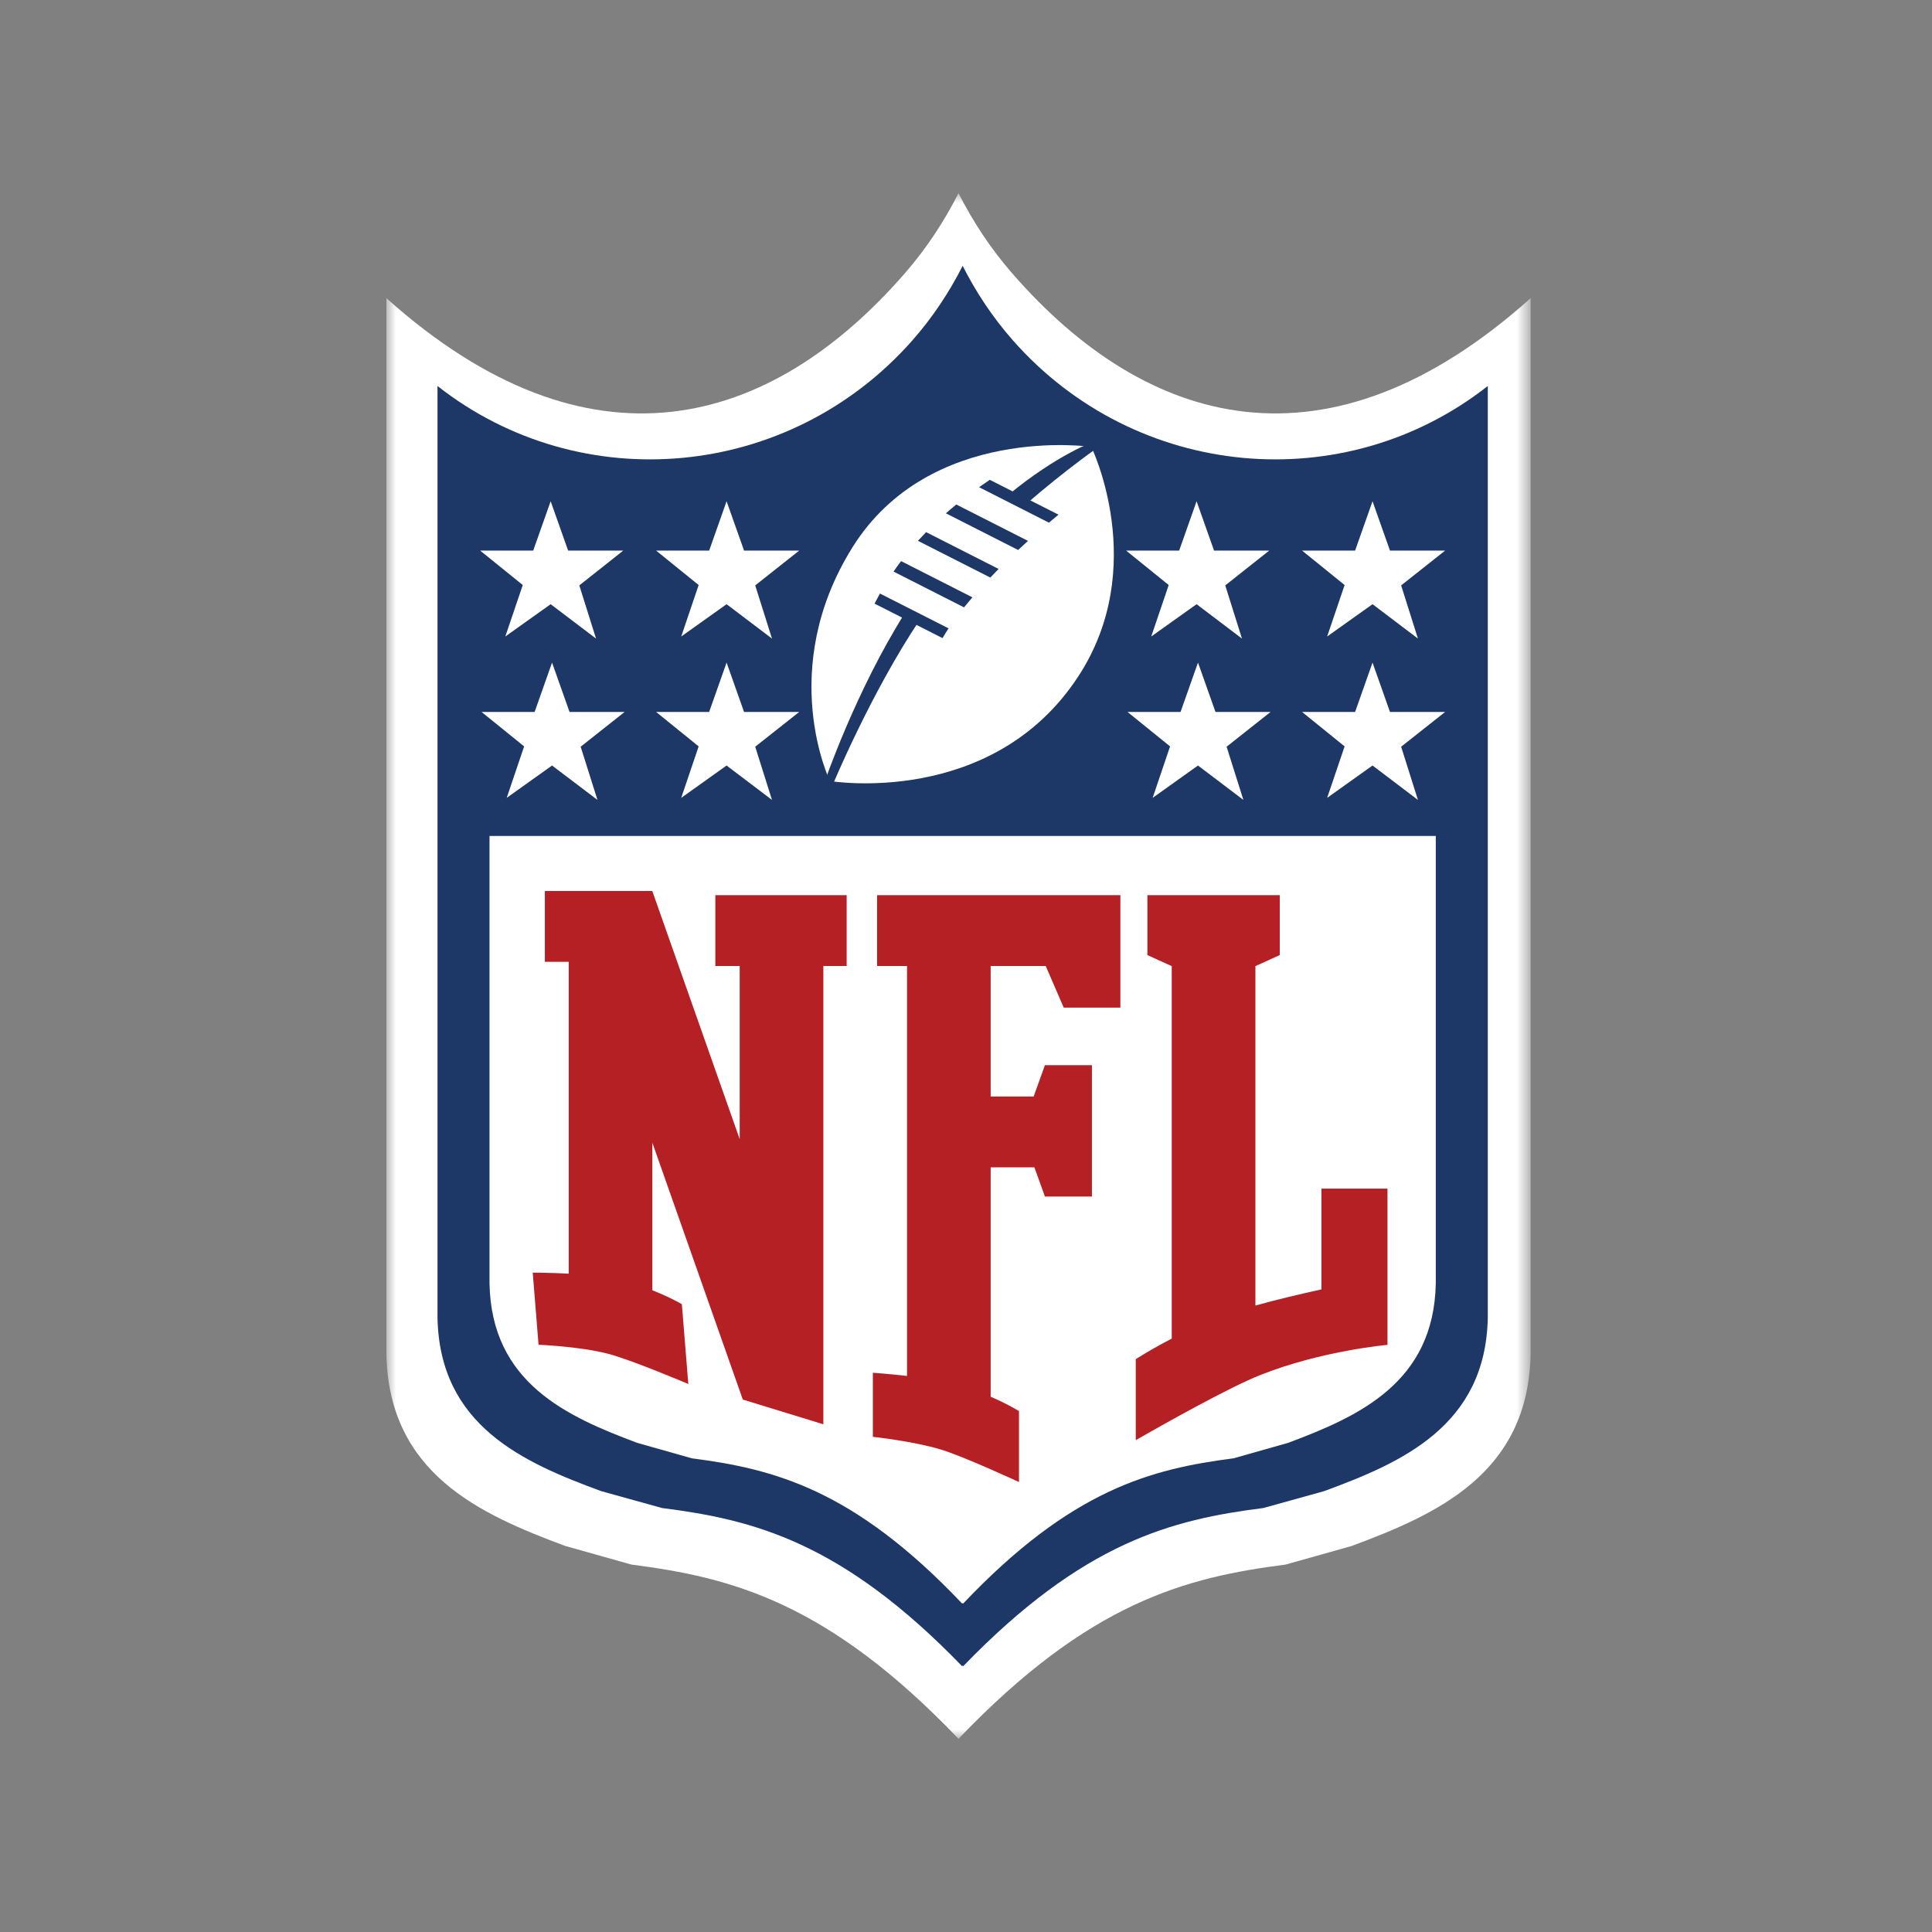
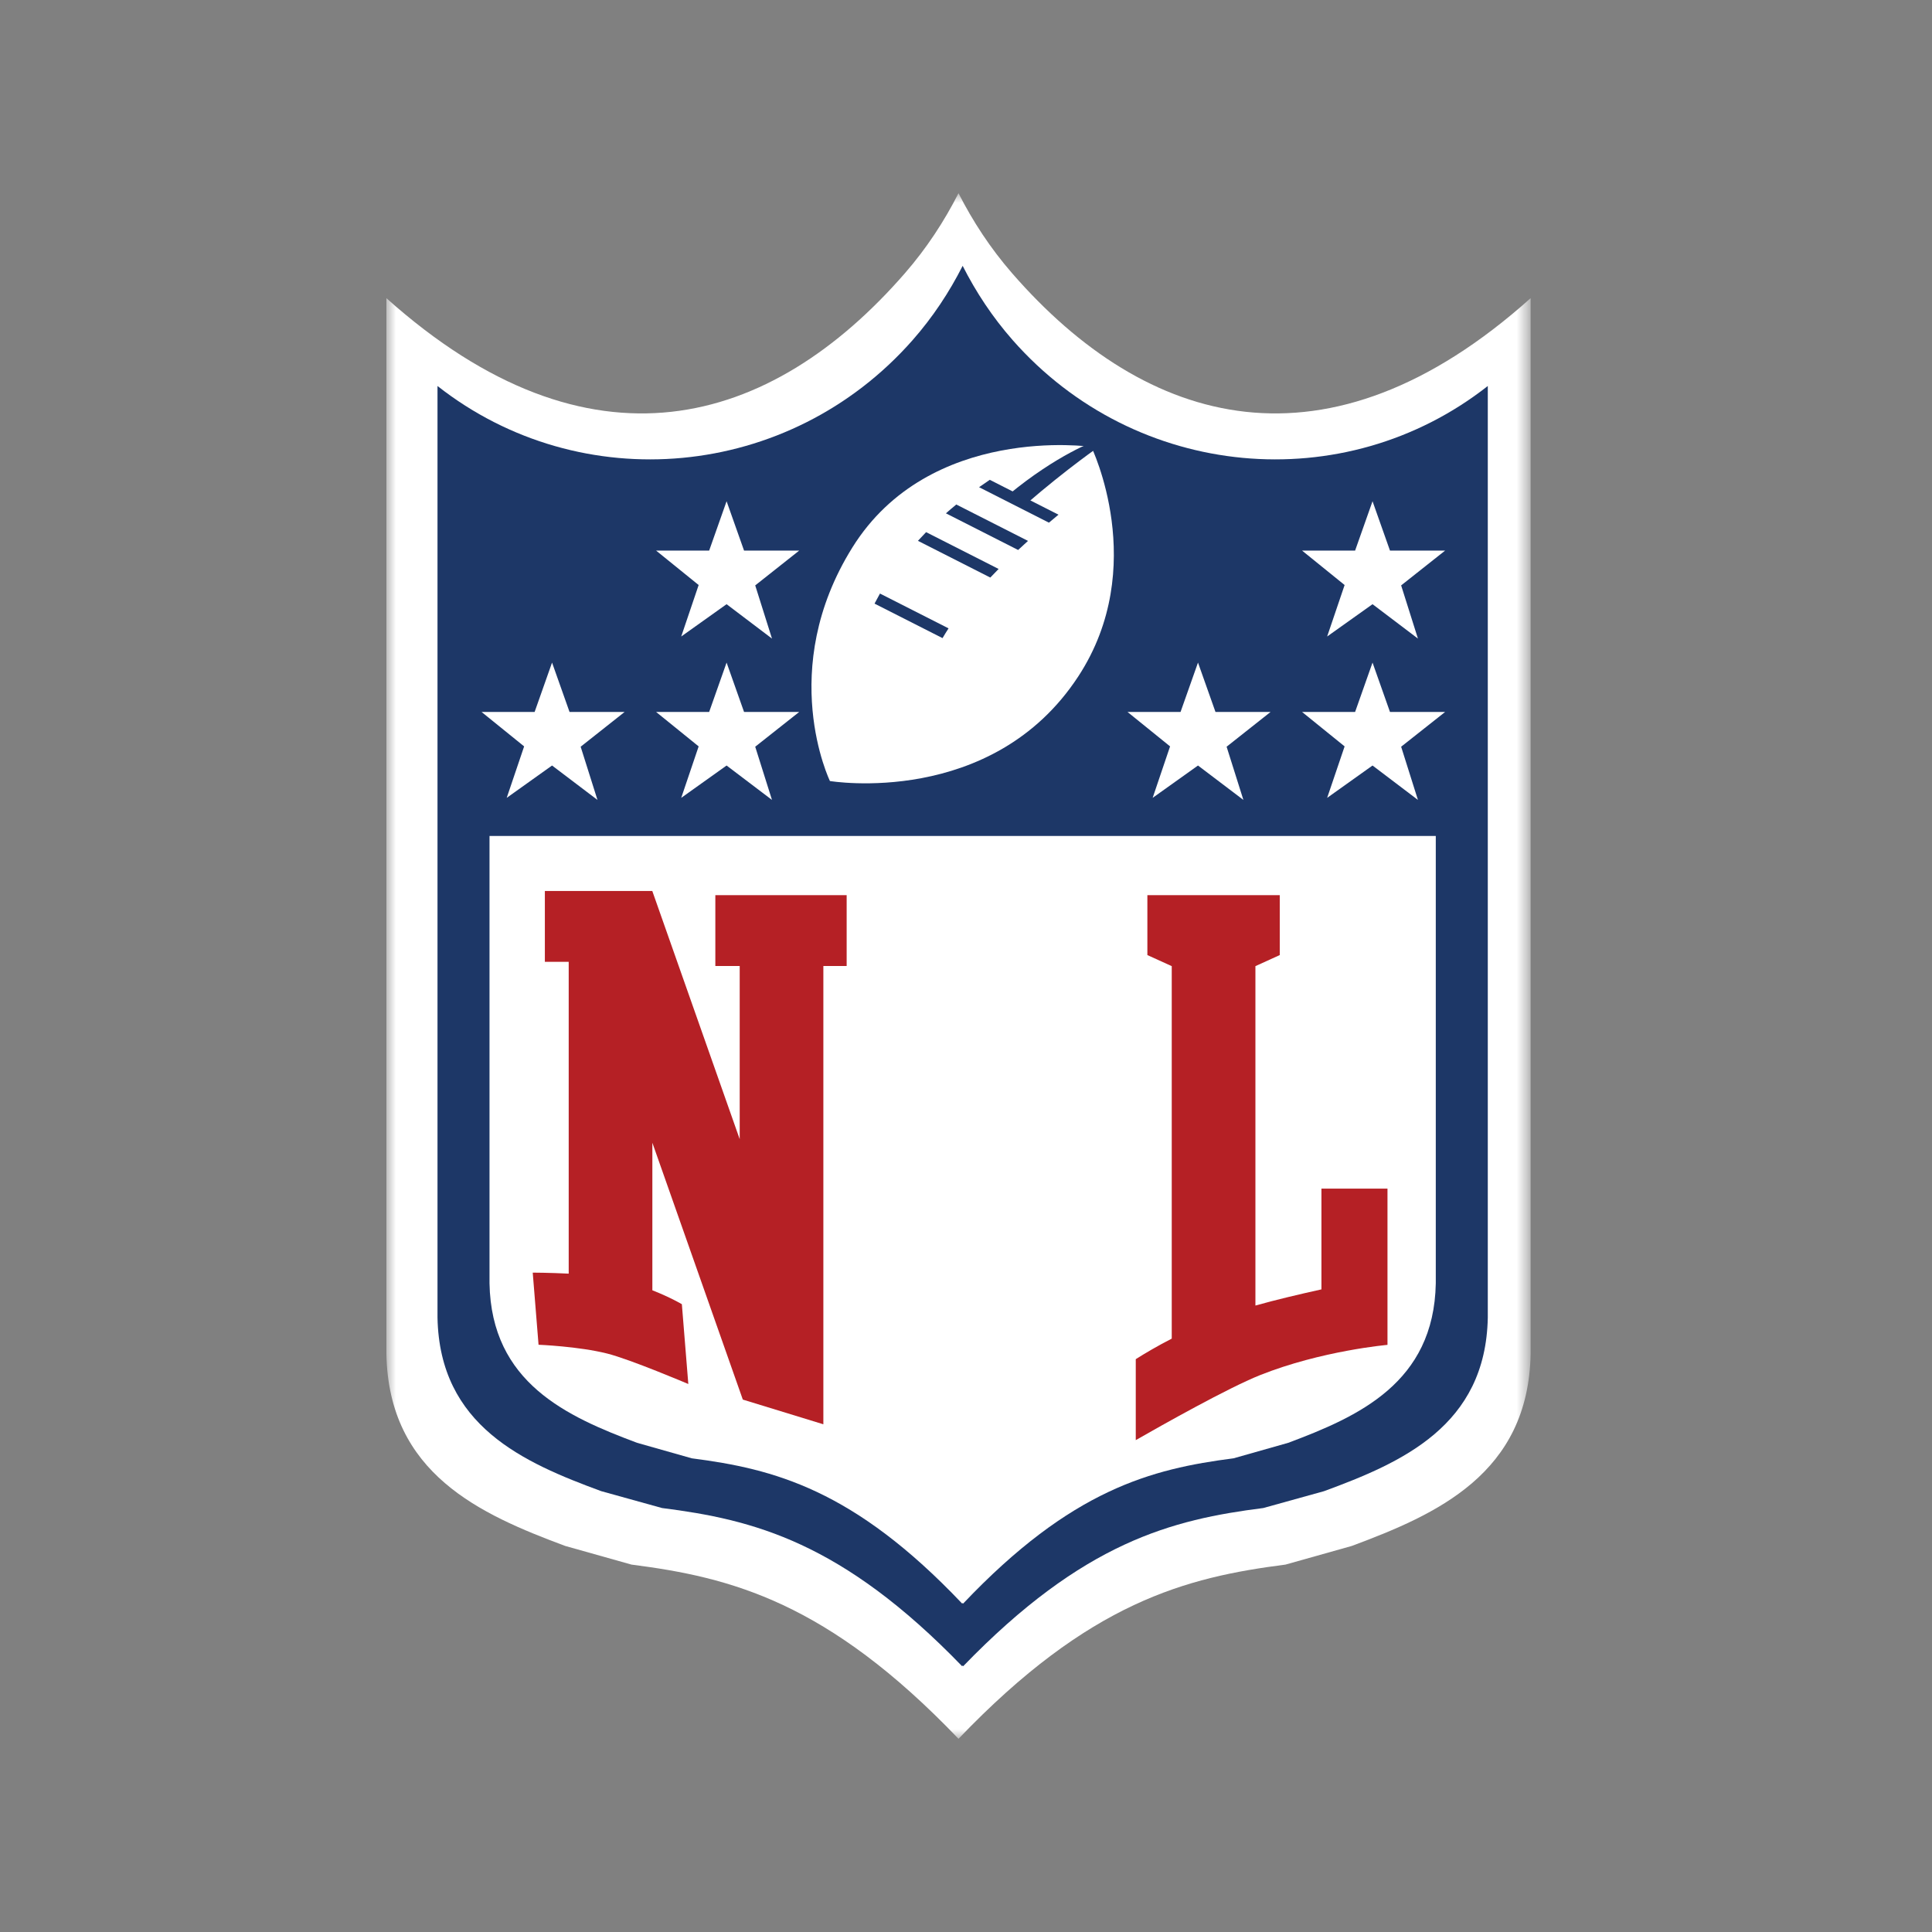
<svg xmlns="http://www.w3.org/2000/svg" width="100" height="100" viewBox="0 0 100 100" fill="none">
  <rect x="0" y="0" width="100" height="100" fill="#808080" stroke="none" />
  <mask id="mask0_406_3504" style="mask-type:luminance" maskUnits="userSpaceOnUse" x="20" y="10" width="60" height="80">
    <path fill-rule="evenodd" clip-rule="evenodd" d="M20 10H79.224V90H20V10Z" fill="white" />
  </mask>
  <g mask="url(#mask0_406_3504)">
    <path fill-rule="evenodd" clip-rule="evenodd" d="M52.379 14.134C51.262 12.849 50.352 11.456 49.612 10C48.872 11.456 47.962 12.849 46.845 14.134C39.878 22.148 30.505 24.835 20 15.433V70.079C20.114 76.283 24.865 78.382 29.253 80.017L32.686 80.983C37.832 81.644 42.829 82.91 49.612 90C56.395 82.91 61.391 81.644 66.538 80.983L69.971 80.017C74.358 78.382 79.11 76.283 79.225 70.079V15.433C68.72 24.835 59.347 22.148 52.379 14.134Z" fill="white" />
  </g>
  <path fill-rule="evenodd" clip-rule="evenodd" d="M52.421 17.61C51.37 16.416 50.514 15.118 49.827 13.759C49.139 15.118 48.283 16.416 47.232 17.61C40.85 24.856 30.067 25.811 22.645 19.979V68.197C22.75 73.806 27.101 75.704 31.12 77.182L34.264 78.055C38.985 78.654 43.57 79.801 49.799 86.243C49.809 86.231 49.817 86.219 49.827 86.206C49.836 86.219 49.845 86.231 49.854 86.243C56.083 79.801 60.668 78.654 65.389 78.055L68.534 77.182C72.552 75.704 76.903 73.806 77.008 68.197V19.979C69.587 25.811 58.803 24.856 52.421 17.61Z" fill="#1D3767" />
  <path fill-rule="evenodd" clip-rule="evenodd" d="M56.485 23.128C56.485 23.128 48.124 21.919 44.12 28.335C40.167 34.669 42.957 40.426 42.957 40.426C42.957 40.426 51.355 41.828 55.813 35.009C59.515 29.347 56.485 23.128 56.485 23.128Z" fill="white" />
  <path fill-rule="evenodd" clip-rule="evenodd" d="M47.512 27.993L51.258 29.894C51.4 29.744 51.543 29.595 51.688 29.449L47.935 27.544C47.793 27.689 47.651 27.84 47.512 27.993Z" fill="#1D3767" />
-   <path fill-rule="evenodd" clip-rule="evenodd" d="M46.25 29.585L49.897 31.437C50.039 31.262 50.184 31.088 50.331 30.918L46.639 29.043C46.506 29.219 46.376 29.401 46.25 29.585Z" fill="#1D3767" />
  <path fill-rule="evenodd" clip-rule="evenodd" d="M45.266 31.243L48.785 33.029C48.886 32.857 48.99 32.688 49.097 32.524L45.547 30.722C45.452 30.893 45.358 31.068 45.266 31.243Z" fill="#1D3767" />
  <path fill-rule="evenodd" clip-rule="evenodd" d="M51.231 24.835C51.049 24.957 50.863 25.085 50.676 25.217L54.292 27.053C54.461 26.91 54.626 26.773 54.787 26.64L51.231 24.835Z" fill="#1D3767" />
  <path fill-rule="evenodd" clip-rule="evenodd" d="M48.961 26.57L52.698 28.467C52.869 28.307 53.04 28.151 53.209 27.997L49.498 26.113C49.318 26.26 49.139 26.413 48.961 26.57Z" fill="#1D3767" />
  <path fill-rule="evenodd" clip-rule="evenodd" d="M53.108 26.093C55.238 24.246 56.986 23.047 56.986 23.047L56.668 22.834C56.668 22.834 54.739 23.508 52.185 25.62L53.108 26.093Z" fill="#1D3767" />
-   <path fill-rule="evenodd" clip-rule="evenodd" d="M46.872 31.674C44.275 35.784 42.666 40.521 42.666 40.521L43.048 40.749C43.048 40.749 45.052 35.892 47.629 32.05L46.872 31.674Z" fill="#1D3767" />
  <path fill-rule="evenodd" clip-rule="evenodd" d="M71.042 25.944L71.945 28.498H74.8L72.523 30.3L73.392 33.053L71.042 31.273L68.693 32.945L69.597 30.281L67.394 28.498H70.14L71.042 25.944Z" fill="white" />
  <path fill-rule="evenodd" clip-rule="evenodd" d="M71.042 34.295L71.945 36.85H74.8L72.523 38.65L73.392 41.404L71.042 39.623L68.693 41.297L69.597 38.633L67.394 36.85H70.14L71.042 34.295Z" fill="white" />
  <path fill-rule="evenodd" clip-rule="evenodd" d="M62.008 34.295L62.913 36.85H65.765L63.489 38.65L64.358 41.404L62.008 39.623L59.661 41.297L60.563 38.633L58.359 36.85H61.105L62.008 34.295Z" fill="white" />
-   <path fill-rule="evenodd" clip-rule="evenodd" d="M61.935 25.944L62.839 28.498H65.695L63.419 30.3L64.284 33.053L61.935 31.273L59.588 32.945L60.492 30.281L58.287 28.498H61.033L61.935 25.944Z" fill="white" />
  <path fill-rule="evenodd" clip-rule="evenodd" d="M37.608 25.944L38.512 28.498H41.367L39.09 30.3L39.958 33.053L37.608 31.273L35.26 32.945L36.162 30.281L33.959 28.498H36.706L37.608 25.944Z" fill="white" />
  <path fill-rule="evenodd" clip-rule="evenodd" d="M37.608 34.295L38.512 36.85H41.367L39.09 38.65L39.958 41.404L37.608 39.623L35.26 41.297L36.162 38.633L33.959 36.85H36.706L37.608 34.295Z" fill="white" />
  <path fill-rule="evenodd" clip-rule="evenodd" d="M28.574 34.295L29.479 36.85H32.331L30.055 38.65L30.925 41.404L28.574 39.623L26.227 41.297L27.129 38.633L24.925 36.85H27.672L28.574 34.295Z" fill="white" />
-   <path fill-rule="evenodd" clip-rule="evenodd" d="M28.502 25.944L29.406 28.498H32.261L29.985 30.3L30.851 33.053L28.502 31.273L26.155 32.945L27.058 30.281L24.853 28.498H27.599L28.502 25.944Z" fill="white" />
  <path fill-rule="evenodd" clip-rule="evenodd" d="M25.337 43.269V66.426C25.431 71.579 29.352 73.322 32.973 74.679L35.805 75.482C40.059 76.031 44.19 77.086 49.802 83.002C49.81 82.991 49.818 82.98 49.827 82.968C49.835 82.98 49.843 82.991 49.851 83.002C55.464 77.086 59.594 76.031 63.848 75.482L66.681 74.679C70.301 73.322 74.221 71.579 74.316 66.426V43.269H25.337Z" fill="white" />
-   <path fill-rule="evenodd" clip-rule="evenodd" d="M51.277 46.334H46.947H45.398V50.001H46.947V56.755V60.422V65.975V67.824V71.053V71.219C45.996 71.111 45.179 71.053 45.179 71.053V74.371C45.179 74.371 47.234 74.589 48.687 75.023C49.86 75.375 52.742 76.71 52.742 76.71V73.038C52.742 73.038 52.185 72.686 51.277 72.294V71.053V65.975V60.422H53.541L54.085 61.934H56.518V60.422V58.589V58.48V56.755V55.134H54.085L53.502 56.755H51.277V50.001H54.127L55.059 52.156H57.991V50.001V48.701V46.334H51.277Z" fill="#B52025" />
  <path fill-rule="evenodd" clip-rule="evenodd" d="M42.617 46.334H38.287H37.026V50.001H38.287V58.963L33.766 46.127V46.117H29.436H28.202V49.783H29.436V59.919V65.924C28.441 65.873 27.574 65.871 27.574 65.871L27.875 69.604C27.875 69.604 29.944 69.686 31.431 70.06C32.632 70.363 35.627 71.636 35.627 71.636L35.293 67.505C35.293 67.505 34.707 67.154 33.766 66.785V59.919V59.148L38.448 72.442L42.617 73.721V73.699V71.254V50.001H43.823V46.334H42.617Z" fill="#B52025" />
  <path fill-rule="evenodd" clip-rule="evenodd" d="M68.397 61.522V66.738C67.257 66.99 66.013 67.284 64.98 67.575V67.225V63.135V50.007L66.24 49.434V46.334H64.98H62.869H62.759H60.649H59.388V49.434L60.649 50.007V63.135V67.225V69.287C59.913 69.666 59.286 70.034 58.787 70.35V74.541C60.155 73.758 63.561 71.839 65.216 71.178C68.397 69.91 71.816 69.61 71.816 69.61V69.288V66.028V61.522H68.397Z" fill="#B52025" />
</svg>